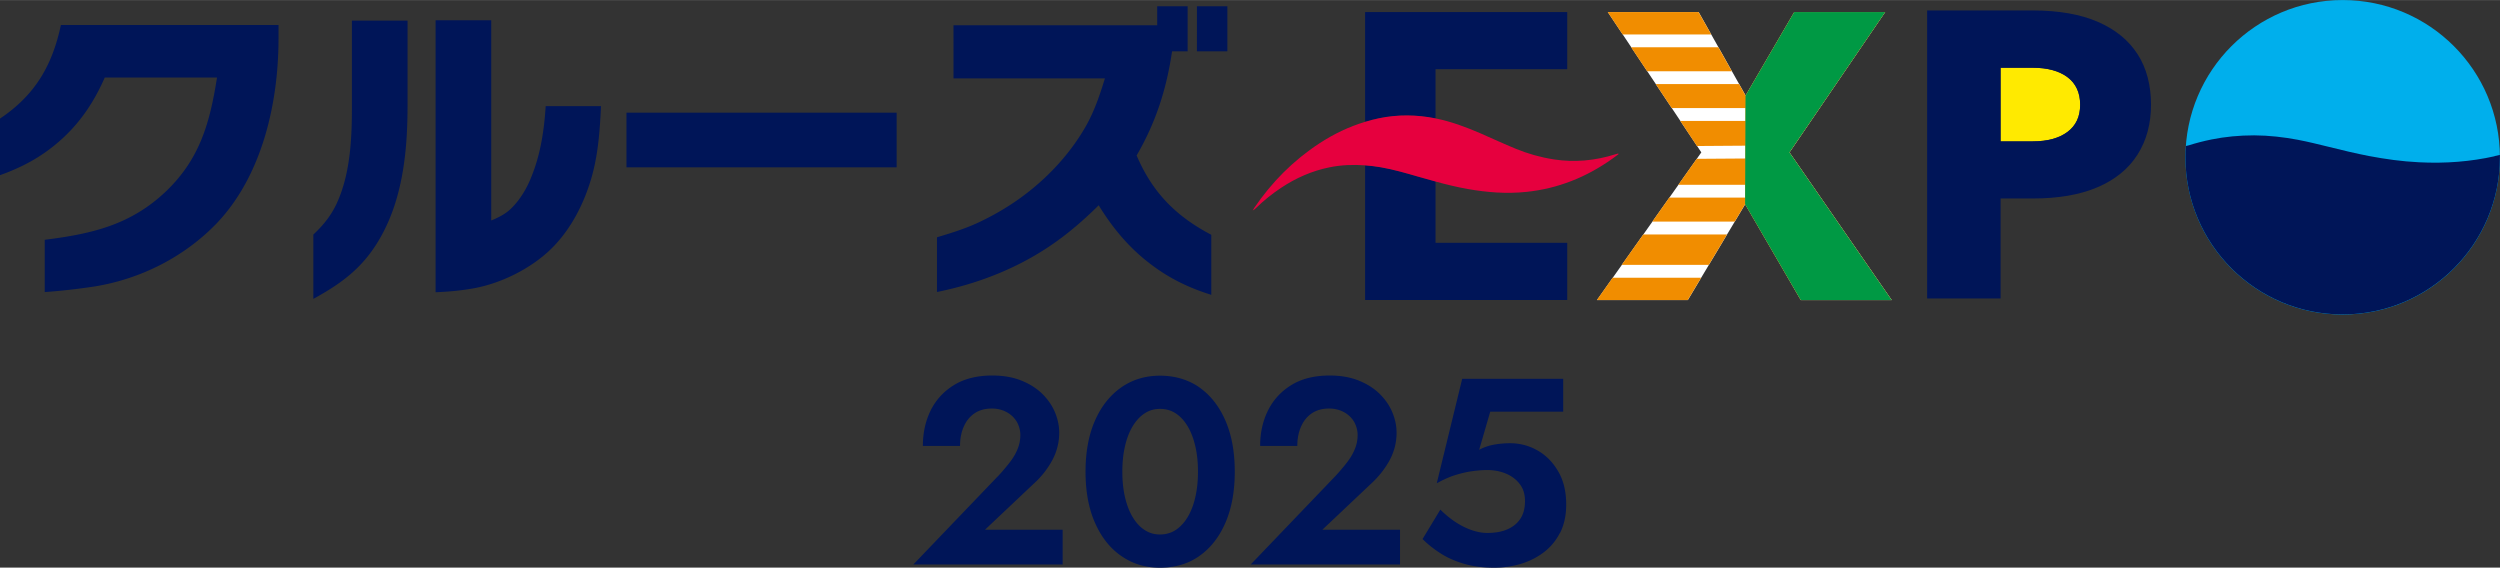
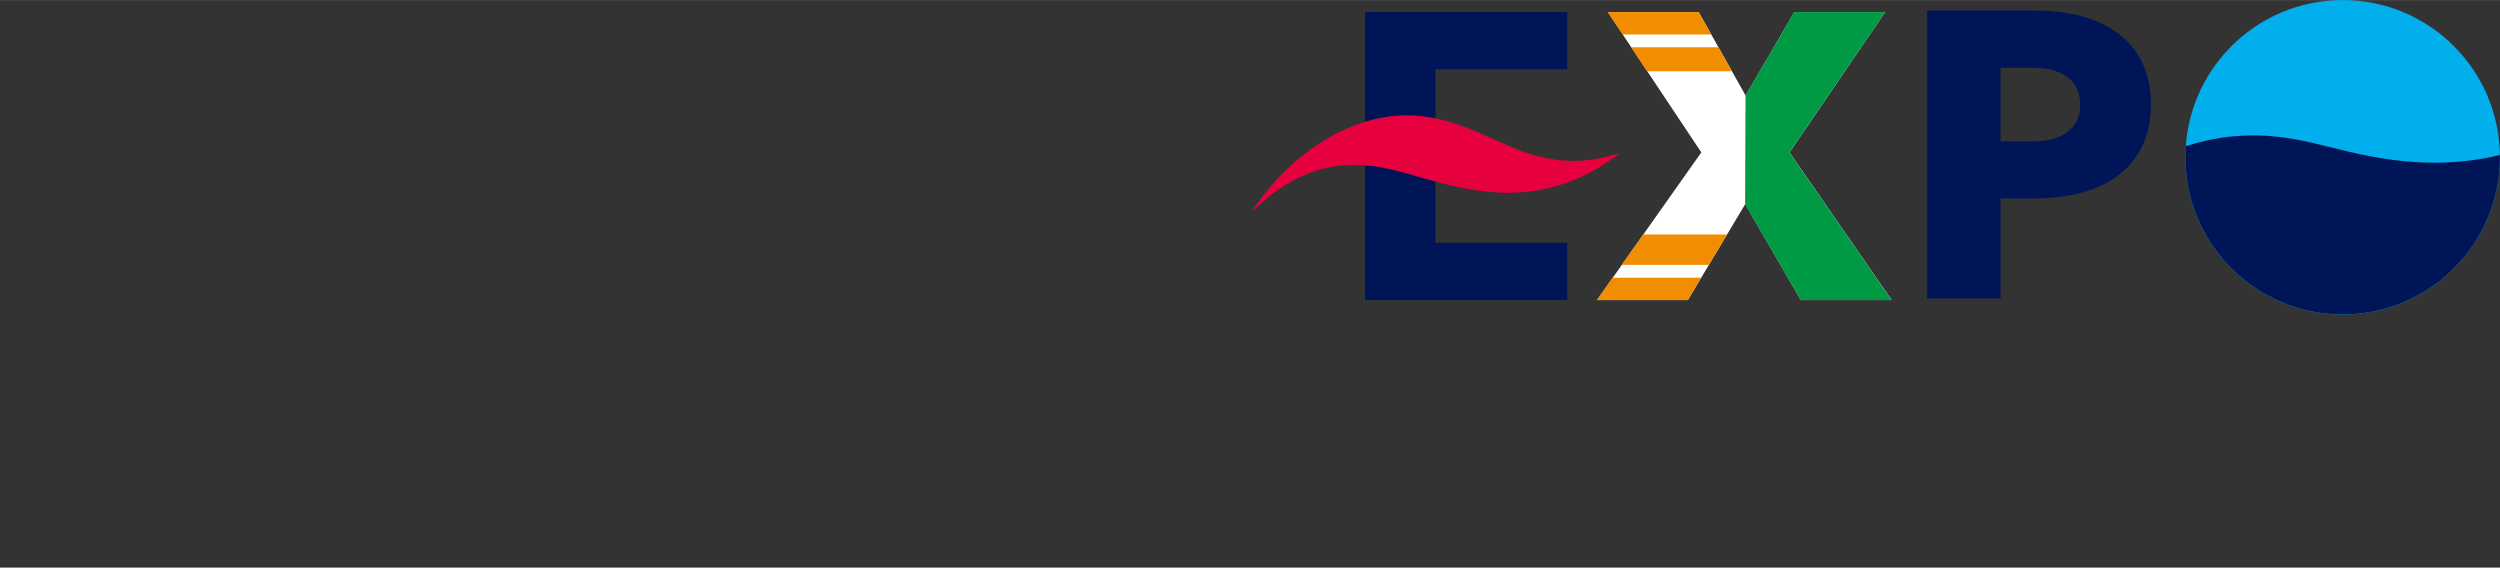
<svg xmlns="http://www.w3.org/2000/svg" id="_レイヤー_2" data-name="レイヤー 2" width="387.515" height="87.987" viewBox="0 0 290.64 65.98">
  <rect x="0" y="0" width="290.64" height="65.98" fill="#333333" stroke="none" />
  <defs>
    <style>.cls-6{fill:#f18d00}.cls-7{fill:#001558}</style>
  </defs>
  <g id="_素材うえ" data-name="素材うえ">
    <path d="m219.16 1.4-11.12 16.31 11.88 17.17h-10.56l-6.47-11.15-6.67 11.15h-10.56l12.13-17.17L186.92 1.4h10.56l5.46 9.71 5.66-9.71h10.56Z" style="fill:#fff" />
-     <path class="cls-7" d="M116 55.38a22.8 22.8 0 0 0 1.42-1.67c.39-.51.69-1.03.89-1.54.21-.51.31-1.05.31-1.6 0-.39-.07-.77-.22-1.14-.14-.37-.36-.7-.65-.99-.29-.29-.64-.52-1.05-.69a3.67 3.67 0 0 0-1.42-.26c-.76 0-1.41.18-1.96.54-.54.36-.97.87-1.26 1.53-.3.66-.45 1.42-.45 2.28h-4.32c0-1.54.31-2.93.92-4.16.62-1.23 1.53-2.21 2.73-2.94s2.68-1.09 4.42-1.09c1.29 0 2.43.2 3.41.6.98.4 1.79.92 2.44 1.57.65.65 1.13 1.36 1.45 2.14.32.78.48 1.56.48 2.34 0 1.15-.28 2.23-.83 3.24a10.33 10.33 0 0 1-2.19 2.74l-5.61 5.3h9.03v4.04h-17.36l9.8-10.23Zm11.29-6.47c.73-1.67 1.75-2.95 3.05-3.87 1.3-.91 2.81-1.37 4.52-1.37s3.3.46 4.59 1.37c1.29.92 2.3 2.2 3.02 3.87.72 1.66 1.08 3.64 1.08 5.92s-.36 4.25-1.08 5.92c-.72 1.67-1.73 2.96-3.02 3.87-1.29.92-2.83 1.37-4.59 1.37s-3.21-.46-4.52-1.37c-1.31-.91-2.32-2.2-3.05-3.87-.73-1.66-1.09-3.64-1.09-5.92s.36-4.25 1.09-5.92Zm3.5 8.89c.21.89.5 1.66.89 2.31.39.65.85 1.15 1.39 1.5.53.35 1.13.52 1.79.52s1.28-.17 1.82-.52c.53-.35 1-.85 1.39-1.5.39-.65.69-1.42.89-2.31.21-.89.31-1.89.31-2.97s-.1-2.08-.31-2.97c-.21-.89-.5-1.67-.89-2.31-.39-.65-.85-1.15-1.39-1.5-.53-.35-1.14-.52-1.82-.52s-1.25.17-1.79.52c-.53.35-1 .85-1.39 1.5-.39.65-.69 1.42-.89 2.31-.21.89-.31 1.88-.31 2.97s.1 2.08.31 2.97Zm24.42-2.42a22.8 22.8 0 0 0 1.42-1.67c.39-.51.69-1.03.89-1.54.21-.51.31-1.05.31-1.6 0-.39-.07-.77-.22-1.14-.14-.37-.36-.7-.65-.99-.29-.29-.64-.52-1.05-.69a3.67 3.67 0 0 0-1.42-.26c-.76 0-1.41.18-1.96.54-.54.36-.97.87-1.26 1.53-.3.66-.45 1.42-.45 2.28h-4.32c0-1.54.31-2.93.93-4.16.62-1.23 1.53-2.21 2.73-2.94s2.68-1.09 4.42-1.09c1.29 0 2.43.2 3.41.6.98.4 1.79.92 2.44 1.57.65.65 1.13 1.36 1.45 2.14.32.78.48 1.56.48 2.34 0 1.15-.28 2.23-.83 3.24-.56 1.01-1.29 1.92-2.19 2.74l-5.61 5.3h9.03v4.04H145.4l9.8-10.23Zm26.14 6.57c-.47.92-1.11 1.68-1.91 2.28-.8.6-1.7 1.04-2.68 1.33-.99.29-2 .43-3.05.43-1.32 0-2.49-.15-3.53-.46-1.04-.31-1.95-.71-2.73-1.22-.78-.5-1.47-1.05-2.07-1.65l2.07-3.42c.51.51 1.07.98 1.68 1.39s1.24.74 1.9.97c.66.24 1.28.35 1.88.35.92 0 1.71-.14 2.36-.43s1.15-.7 1.5-1.25c.35-.54.52-1.22.52-2.02s-.2-1.44-.6-1.97c-.4-.53-.94-.94-1.6-1.22-.67-.28-1.39-.42-2.17-.42-.58 0-1.18.05-1.82.14-.64.09-1.29.25-1.96.46s-1.37.53-2.11.94l2.96-12.15h11.74v3.82h-8.48l-1.29 4.44c.53-.29 1.1-.49 1.71-.6.61-.11 1.23-.17 1.87-.17 1.17 0 2.25.29 3.24.86s1.78 1.39 2.39 2.45c.61 1.06.91 2.33.91 3.81 0 1.27-.24 2.37-.71 3.3ZM5.21 27.87c5.49-.69 10.01-1.73 14.13-5.67 3.94-3.8 5.06-7.99 5.89-13.19H12.18c-1.16 2.64-2.67 4.99-4.81 6.98-2.21 2.06-4.55 3.36-7.37 4.37v-6.58C4.05 11.07 6.07 7.64 7.08 2.9h25.3v1.55c0 7.48-1.88 15.94-7.19 21.51-3.76 3.9-8.82 6.47-14.21 7.34-1.92.29-3.83.51-5.78.65v-6.07Zm31.22-.61c1.16-1.08 2.13-2.28 2.78-3.76 1.48-3.29 1.7-7.27 1.7-10.84V2.39h6.47v9.87c0 5.1-.51 10.52-3 15.07-1.95 3.58-4.45 5.5-7.95 7.41v-7.48Zm32.14-5.97c-.87 2.71-2.24 5.31-4.23 7.37-2.49 2.57-6.22 4.34-9.43 4.88-1.45.25-2.68.36-4.27.43V2.35h6.47v23.28c.79-.33 1.59-.72 2.21-1.3 1.12-1.05 1.95-2.46 2.49-3.87 1.05-2.6 1.45-5.35 1.63-8.13h6.43c-.14 3.04-.36 6.07-1.3 8.96Zm4.26-1.84v-6.36h31.41v6.36H72.83Zm60.32 10.77c-2.21-1.81-3.94-3.94-5.42-6.36-2.78 2.75-5.53 4.92-9.04 6.72-3.11 1.59-6.36 2.67-9.76 3.36v-6.36c1.81-.54 3.54-1.08 5.24-1.92 2.39-1.16 4.66-2.64 6.65-4.41 2.13-1.88 3.98-4.08 5.39-6.54 1.01-1.77 1.66-3.69 2.24-5.6h-17.6V2.93h23.68V.72h3.54v5.24h-1.81c-.65 4.41-1.88 8.24-4.12 12.11 1.84 4.3 4.55 7.05 8.68 9.22v6.98c-2.89-.9-5.31-2.13-7.66-4.05Zm6-24.26V.72h3.54v5.24h-3.54Z" />
    <circle cx="272.35" cy="18.28" r="18.28" style="fill:#00afec" />
    <path class="cls-7" d="M290.01 18.16c-2.77.62-5.7.86-8.8.7-2.01-.1-3.91-.37-5.76-.72-1.62-.31-3.17-.69-4.7-1.07-1.19-.29-2.38-.59-3.64-.83-1.61-.3-3.28-.5-5.05-.51-1.74 0-3.39.16-4.97.48-.93.19-1.81.42-2.63.68-.1.03-.21.06-.34.08-.03.43-.05.86-.05 1.3 0 10.1 8.19 18.28 18.28 18.28s18.28-8.19 18.28-18.28V18c-.21.05-.41.1-.62.14Zm-123.17-4.41s.03 0 .05.01V8.04h15.31V1.4h-23.5v12.76c.52-.16 1.05-.3 1.59-.41 2.25-.46 4.42-.41 6.55 0Zm-1.91 6.79c-1.45-.42-2.9-.84-4.42-1.11-.6-.1-1.21-.17-1.81-.22v15.66h23.5v-6.65h-15.31v-7.14c-.66-.18-1.31-.36-1.96-.55Z" />
    <path d="M188.12 17.84c-.11.03-.21.05-.32.09-2.4.76-4.78.96-7.13.6-1.56-.24-3.04-.66-4.45-1.24-1.39-.57-2.75-1.2-4.12-1.8-1.67-.72-3.37-1.36-5.21-1.73-.02 0-.03 0-.05-.01-2.12-.42-4.3-.47-6.55 0-.54.11-1.07.26-1.59.41-1.87.56-3.64 1.41-5.31 2.5-3.07 2.01-5.55 4.53-7.56 7.48-.07.11-.14.22-.2.33.17-.09.3-.2.42-.32.88-.86 1.84-1.62 2.87-2.31 1.74-1.16 3.61-1.98 5.63-2.39 1.41-.29 2.79-.33 4.15-.23.61.05 1.21.11 1.81.22 1.52.26 2.96.69 4.42 1.11.65.19 1.3.37 1.96.55 1.23.34 2.47.64 3.75.87 2.23.39 4.49.58 6.84.33 3.62-.38 6.94-1.69 9.99-3.87l.69-.51c-.01-.03-.02-.05-.03-.08Z" style="fill:#e6003e" />
-     <path d="M240.36 8.97c-.98-.73-2.33-1.1-4.04-1.1h-3.74v8.56h3.74c1.72 0 3.07-.37 4.04-1.1.98-.73 1.47-1.79 1.47-3.16s-.49-2.47-1.47-3.2Z" style="fill:#ffea00" />
    <path class="cls-7" d="M248.5 6.29c-1.04-1.63-2.59-2.88-4.62-3.76-2.04-.88-4.56-1.32-7.56-1.32h-12.28v33.48h8.54V23.07h3.74c3 0 5.52-.44 7.56-1.32 2.04-.88 3.58-2.14 4.62-3.78 1.04-1.64 1.57-3.58 1.57-5.81s-.52-4.26-1.57-5.88Zm-8.14 9.04c-.98.73-2.33 1.1-4.04 1.1h-3.74V7.87h3.74c1.72 0 3.07.37 4.04 1.1.98.73 1.47 1.8 1.47 3.2s-.49 2.42-1.47 3.16Z" />
-     <path class="cls-6" d="M185.64 34.88h10.57l1.56-2.6h-10.29l-1.84 2.6zM197.47 1.4h-10.56l1.73 2.6h10.3l-1.47-2.6zm-8.94 29.39h10.13l2.12-3.54h-9.74l-2.51 3.54zm11.24-25.3h-10.14l1.86 2.79h9.85l-1.57-2.79z" />
-     <path class="cls-6" d="M208.03 17.71 219.16 1.4h-10.57l-5.66 9.71-.75-1.34h-9.69l1.86 2.79h8.57v1.49h-7.58l1.94 2.92 5.63-.04v1.49l-5.66.04-2.14 3.02h7.78v1.49h-8.83l-1.97 2.79h9.58l1.21-2.02 6.47 11.14h10.56l-11.88-17.17z" />
+     <path class="cls-6" d="M185.64 34.88h10.57l1.56-2.6h-10.29l-1.84 2.6zM197.47 1.4h-10.56l1.73 2.6h10.3l-1.47-2.6zm-8.94 29.39h10.13l2.12-3.54h-9.74l-2.51 3.54m11.24-25.3h-10.14l1.86 2.79h9.85l-1.57-2.79z" />
    <path style="fill:#094" d="m202.88 23.74 6.47 11.14h10.56l-11.88-17.17L219.16 1.4h-10.57l-5.66 9.71-.05 12.63z" />
  </g>
</svg>